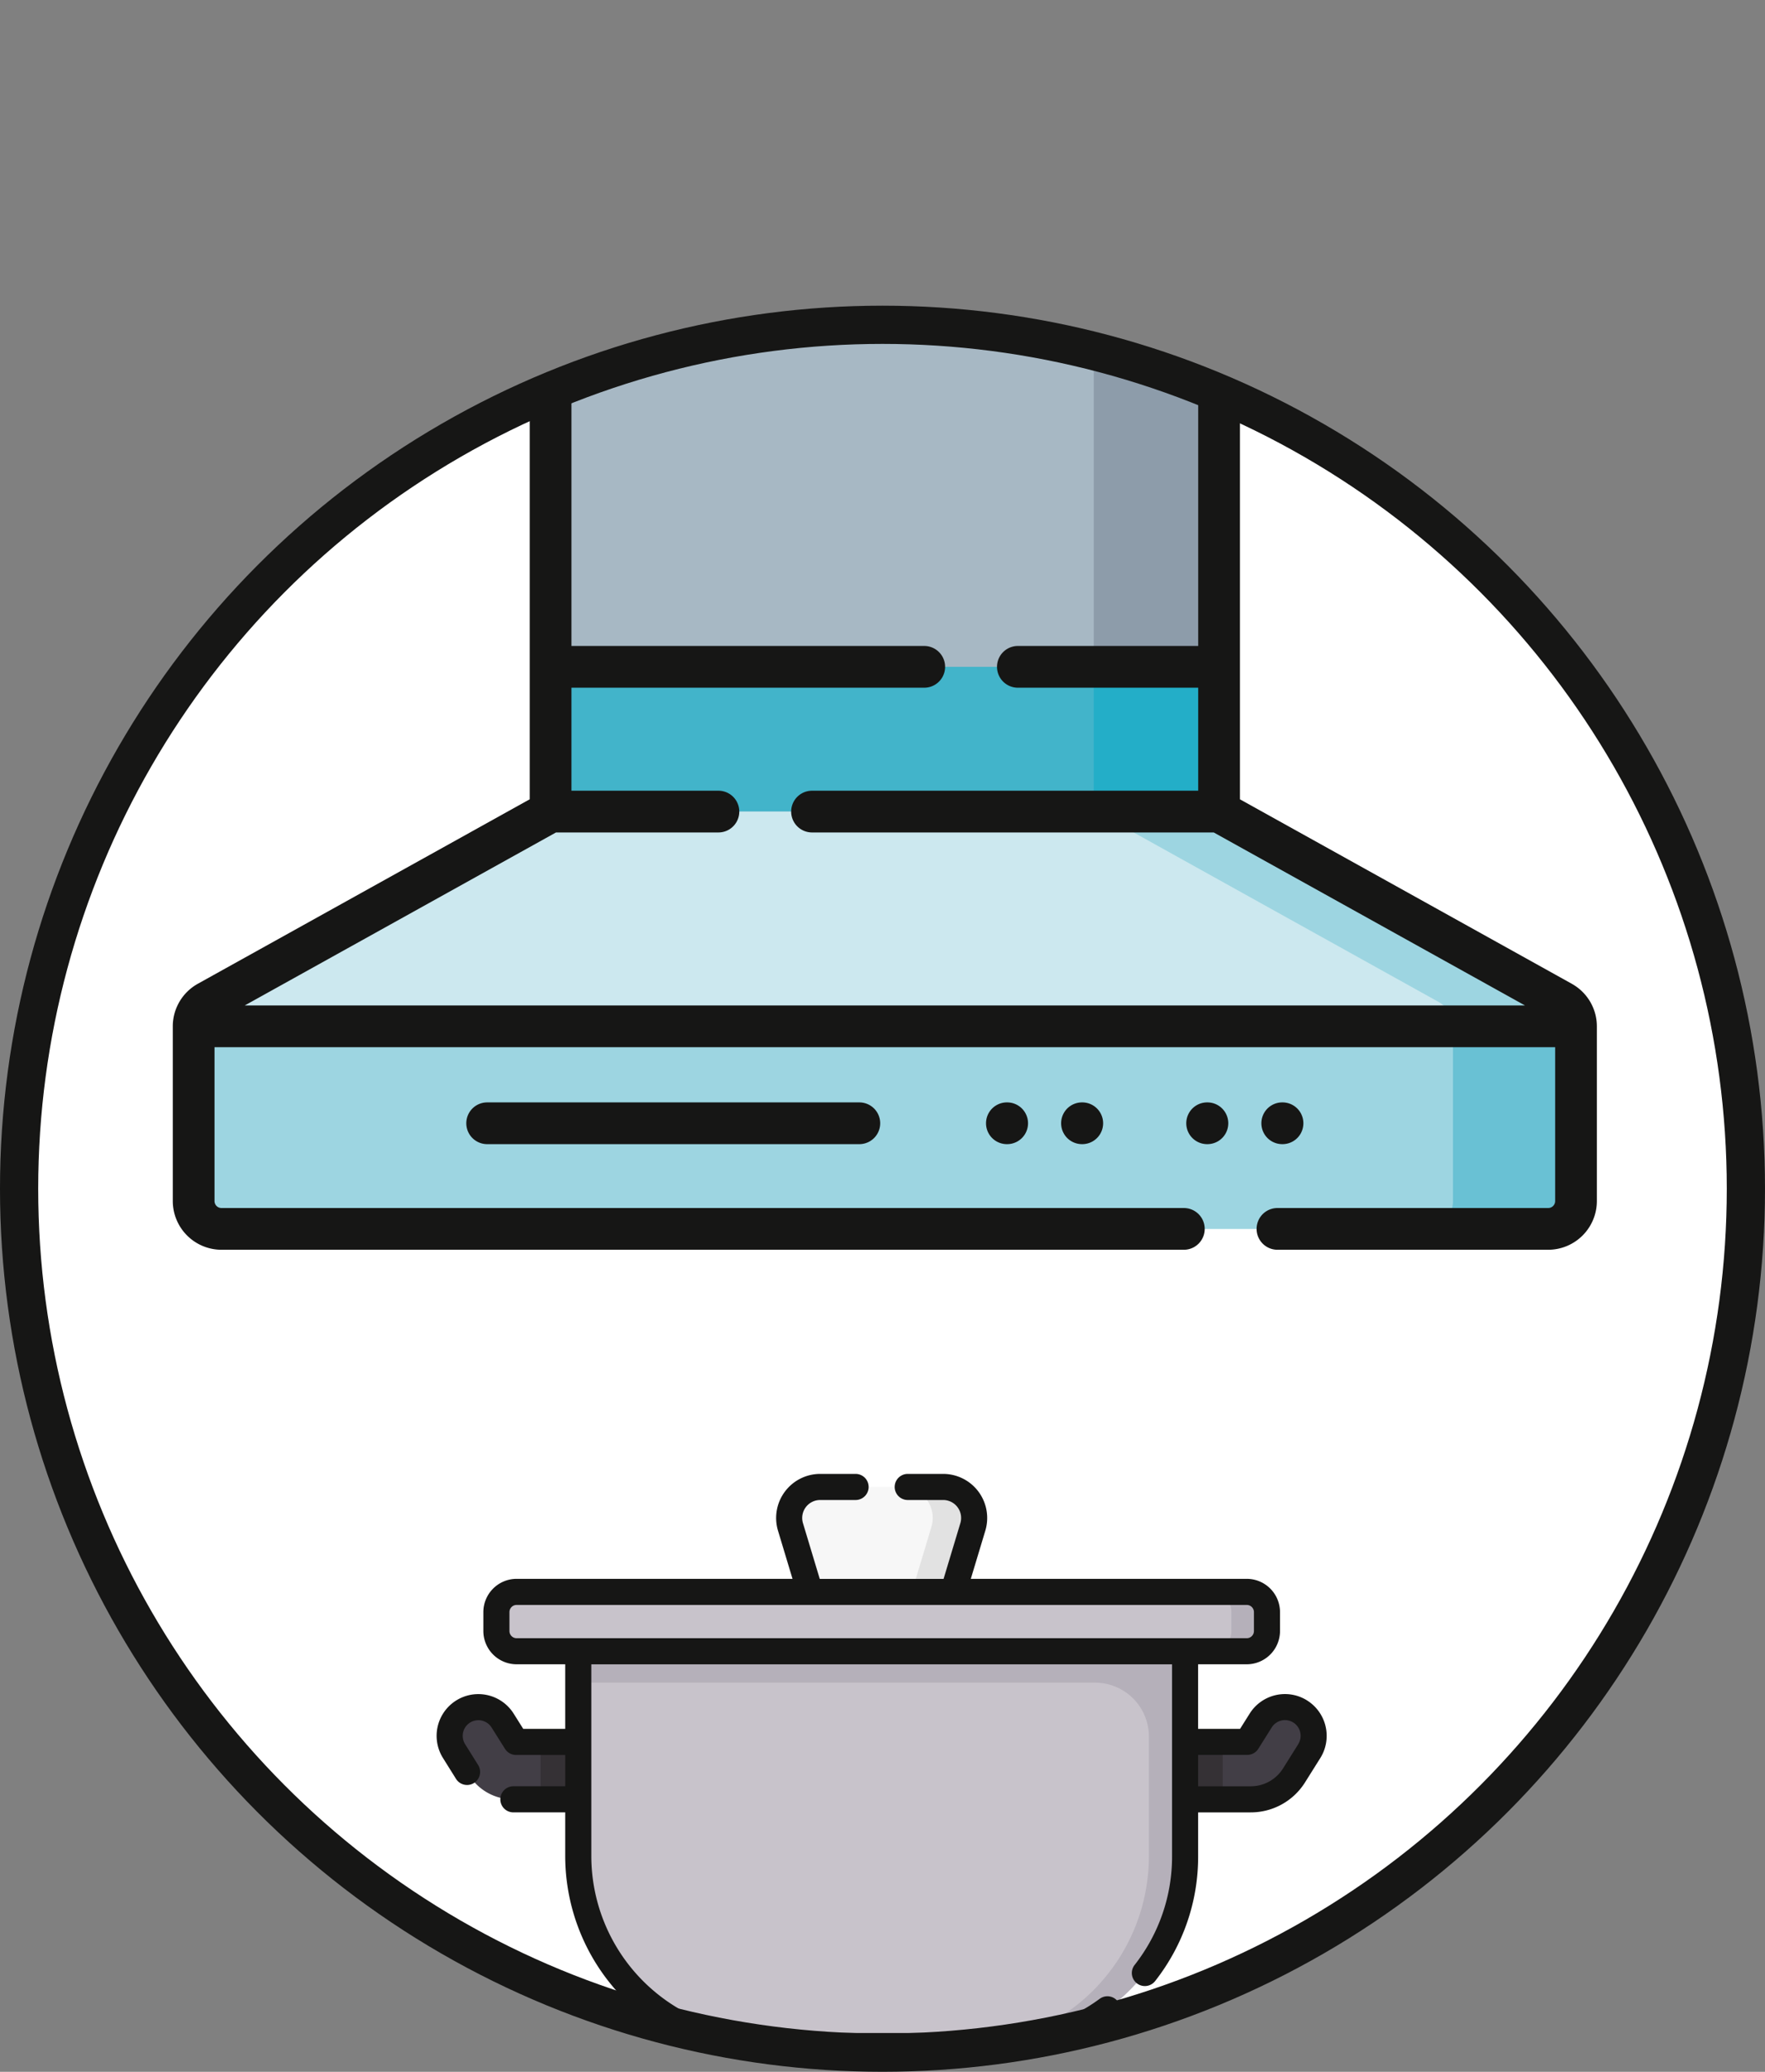
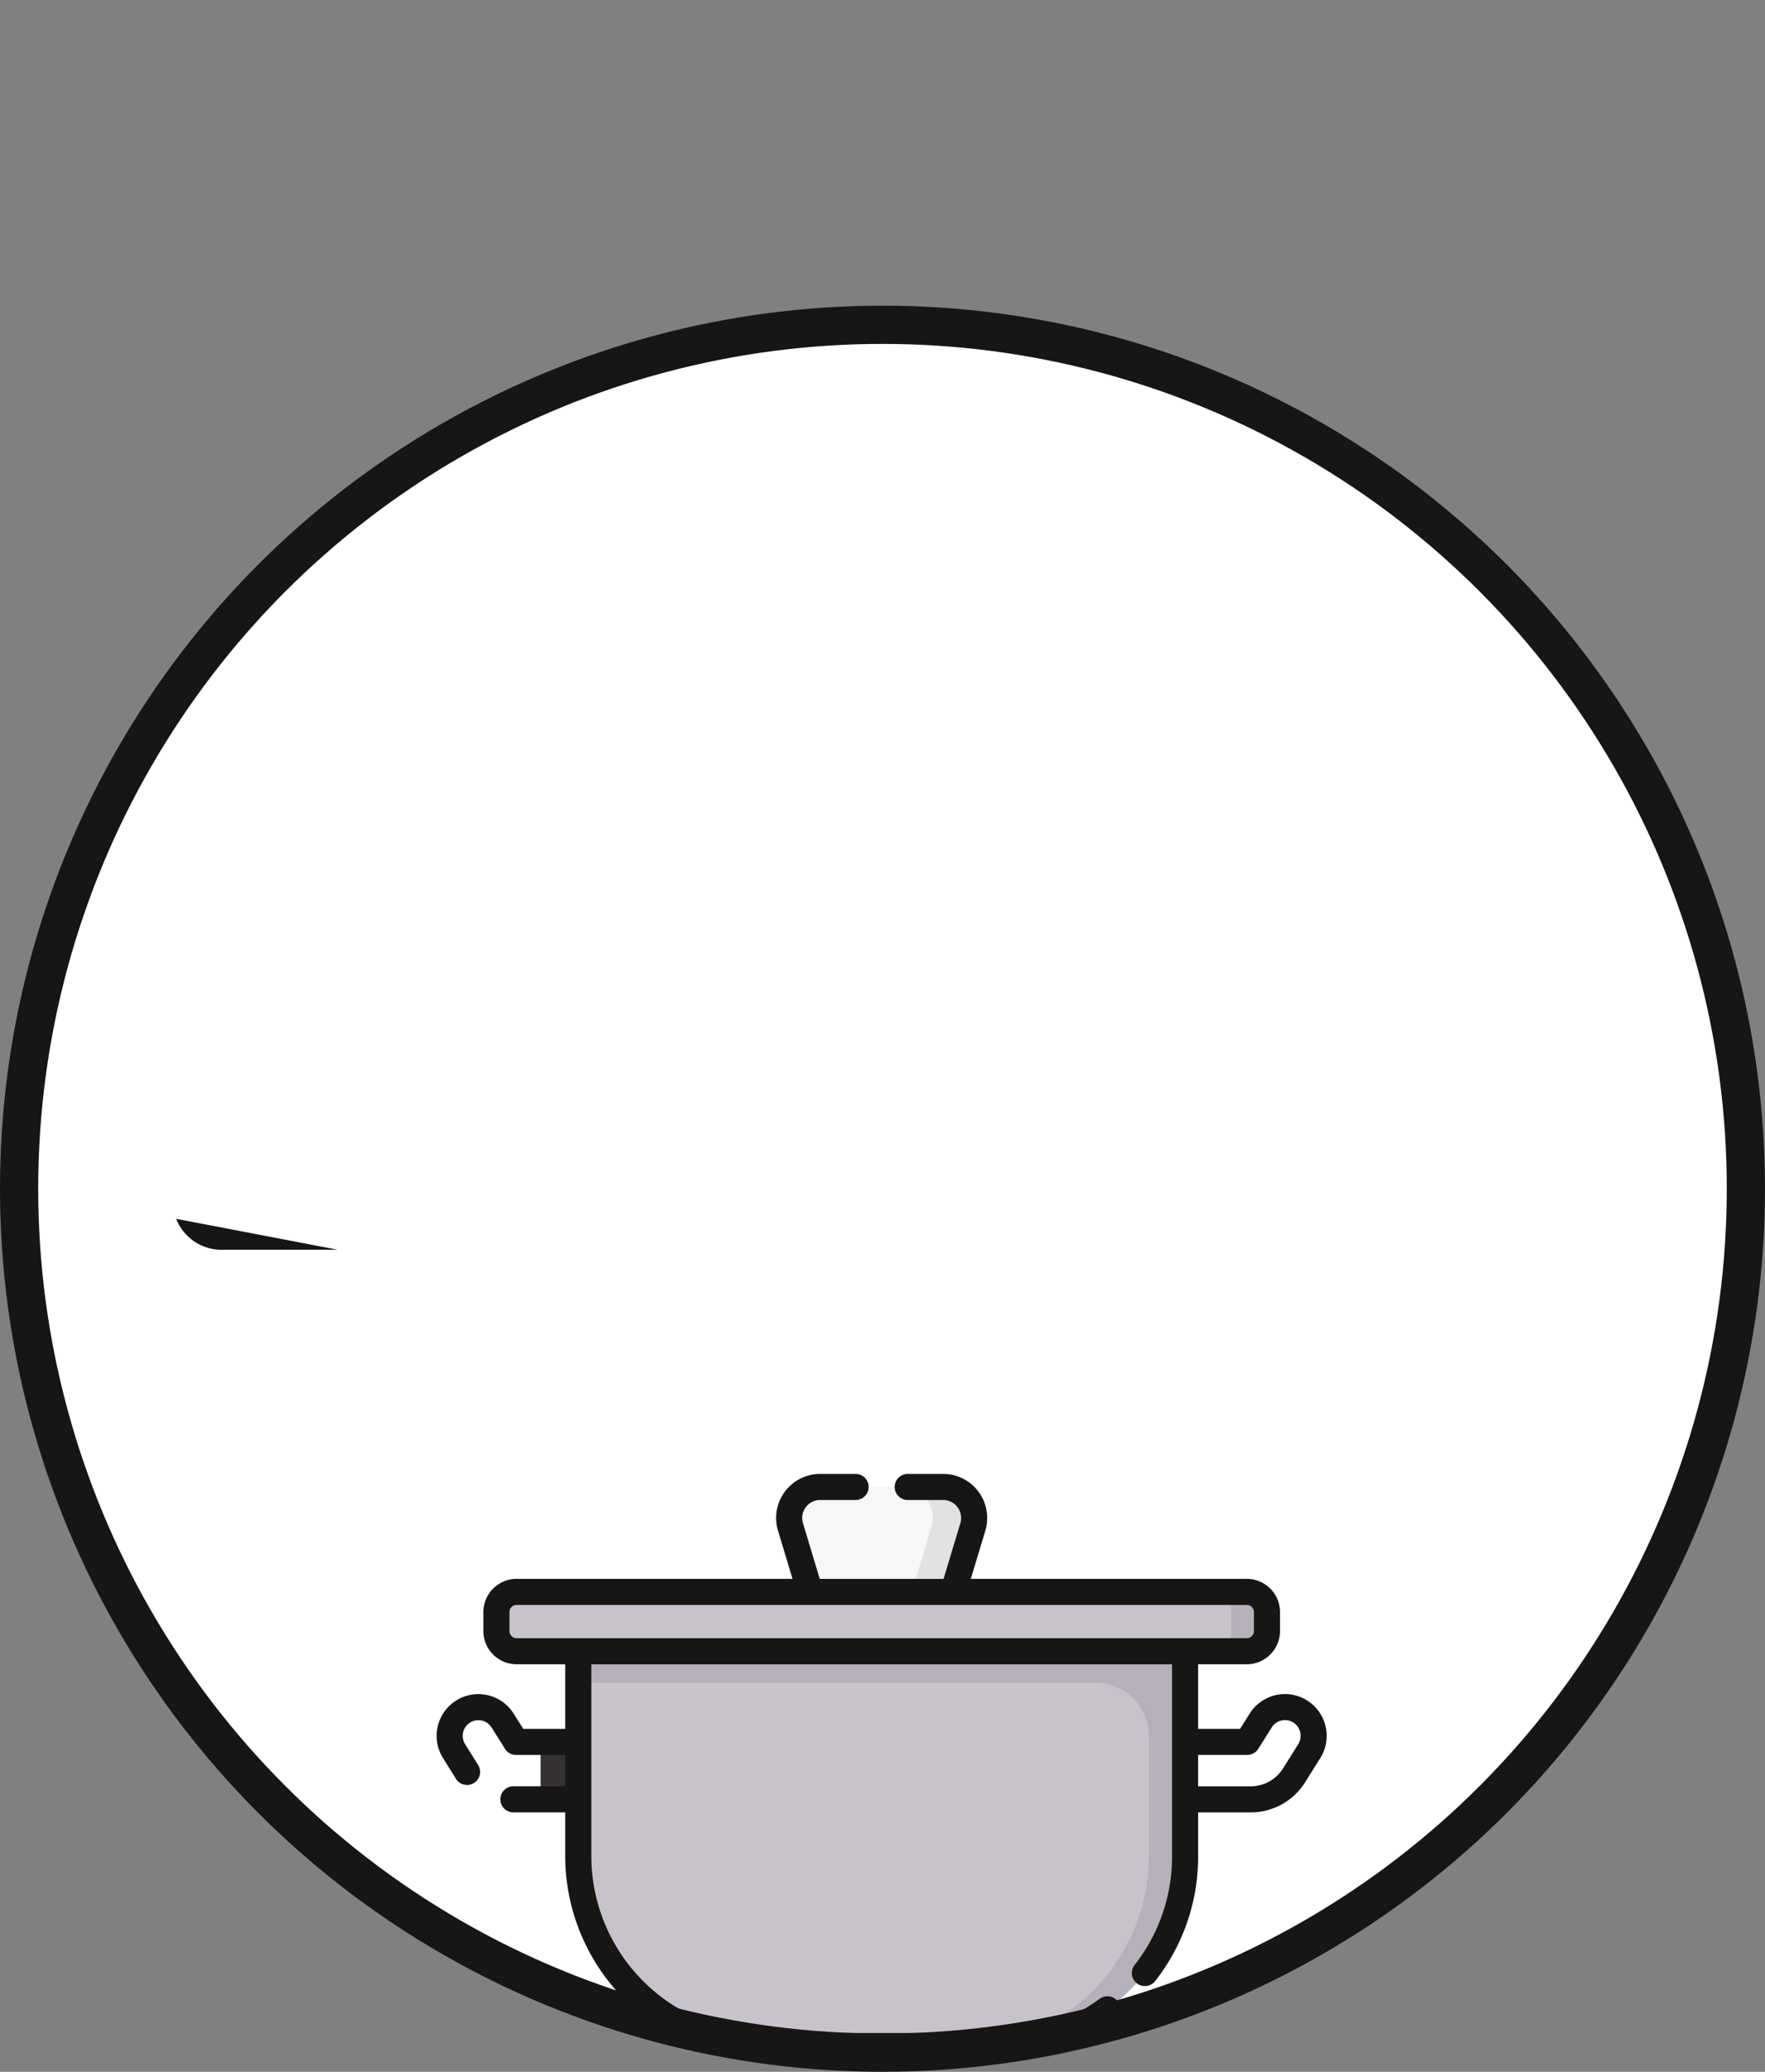
<svg xmlns="http://www.w3.org/2000/svg" id="Gruppe_81" data-name="Gruppe 81" width="135.763" height="159.261" viewBox="0 0 135.763 159.261">
  <rect x="0" y="0" width="135.763" height="159.261" fill="#808080" stroke="none" />
  <defs>
    <clipPath id="clip-path">
      <rect id="Rechteck_35" data-name="Rechteck 35" width="135.763" height="159.261" fill="none" />
    </clipPath>
    <clipPath id="clip-path-2">
-       <path id="Pfad_188" data-name="Pfad 188" d="M1.469,91.379A66.251,66.251,0,0,0,6.142,115.9h123.48A66.42,66.42,0,1,0,1.469,91.379" fill="none" />
+       <path id="Pfad_188" data-name="Pfad 188" d="M1.469,91.379A66.251,66.251,0,0,0,6.142,115.9h123.48" fill="none" />
    </clipPath>
    <clipPath id="clip-path-3">
      <path id="Pfad_198" data-name="Pfad 198" d="M27.058,102.566v41.2a66.426,66.426,0,0,0,81.518.1v-41.3Z" fill="none" />
    </clipPath>
  </defs>
  <g id="Gruppe_74" data-name="Gruppe 74">
    <g id="Gruppe_73" data-name="Gruppe 73" clip-path="url(#clip-path)">
      <path id="Pfad_177" data-name="Pfad 177" d="M67.882,157.792A66.413,66.413,0,1,0,1.469,91.38a66.412,66.412,0,0,0,66.413,66.412" fill="#fff" />
    </g>
  </g>
  <g id="Gruppe_76" data-name="Gruppe 76">
    <g id="Gruppe_75" data-name="Gruppe 75" clip-path="url(#clip-path-2)">
      <rect id="Rechteck_36" data-name="Rechteck 36" width="51.42" height="60.783" transform="translate(42.172 1.604)" fill="#a7b8c4" />
      <rect id="Rechteck_37" data-name="Rechteck 37" width="9.463" height="60.783" transform="translate(84.13 1.604)" fill="#8d9caa" />
      <rect id="Rechteck_38" data-name="Rechteck 38" width="51.42" height="11.128" transform="translate(42.351 51.259)" fill="#42b4ca" />
      <rect id="Rechteck_39" data-name="Rechteck 39" width="9.463" height="11.128" transform="translate(84.13 51.259)" fill="#23aec8" />
      <path id="Pfad_178" data-name="Pfad 178" d="M93.771,62.387H42.351L16,77.024a2.142,2.142,0,0,0-1.1,1.871V92.327a2.139,2.139,0,0,0,2.139,2.139H119.087a2.139,2.139,0,0,0,2.139-2.139V78.895a2.142,2.142,0,0,0-1.1-1.871Z" fill="#cce8ef" />
      <path id="Pfad_179" data-name="Pfad 179" d="M121.226,78.895V92.326a2.139,2.139,0,0,1-2.139,2.139h-9.463a2.139,2.139,0,0,0,2.139-2.139V78.895a2.143,2.143,0,0,0-1.1-1.871L84.31,62.387h9.461l26.355,14.637a2.141,2.141,0,0,1,1.1,1.871" fill="#9dd5e1" />
-       <path id="Pfad_180" data-name="Pfad 180" d="M121.226,78.895V92.326a2.139,2.139,0,0,1-2.139,2.139H17.035A2.139,2.139,0,0,1,14.9,92.326V78.895Z" fill="#9dd5e1" />
      <path id="Pfad_181" data-name="Pfad 181" d="M121.226,78.895V92.326a2.139,2.139,0,0,1-2.139,2.139h-9.463a2.139,2.139,0,0,0,2.139-2.139V78.895Z" fill="#69c1d4" />
      <path id="Pfad_182" data-name="Pfad 182" d="M120.9,75.623,95.376,61.443V1.605a1.6,1.6,0,1,0-3.21,0V49.657H78.294a1.6,1.6,0,1,0,0,3.208H92.166v7.918H62.461a1.6,1.6,0,0,0,0,3.209h30.9l23.943,13.3H18.823l23.944-13.3H55.261a1.6,1.6,0,1,0,0-3.209H43.955V52.865H71.093a1.6,1.6,0,0,0,0-3.208H43.955V1.605a1.6,1.6,0,1,0-3.209,0V61.443L15.218,75.623A3.743,3.743,0,0,0,13.291,78.9V92.327a3.749,3.749,0,0,0,3.744,3.744H91.061a1.6,1.6,0,0,0,0-3.209H17.035a.535.535,0,0,1-.534-.535V80.5H119.622V92.327a.536.536,0,0,1-.535.535H98.262a1.6,1.6,0,1,0,0,3.209h20.825a3.748,3.748,0,0,0,3.743-3.744V78.9a3.742,3.742,0,0,0-1.926-3.273" fill="#161615" />
      <path id="Pfad_183" data-name="Pfad 183" d="M37.472,84.743a1.6,1.6,0,1,0,0,3.209H66.1a1.6,1.6,0,0,0,0-3.209Z" fill="#161615" />
      <path id="Pfad_184" data-name="Pfad 184" d="M77.449,84.743a1.6,1.6,0,1,0,0,3.209h.022a1.6,1.6,0,1,0,0-3.209Z" fill="#161615" />
      <path id="Pfad_185" data-name="Pfad 185" d="M83.226,84.743a1.6,1.6,0,1,0,0,3.209h.021a1.6,1.6,0,1,0,0-3.209Z" fill="#161615" />
      <path id="Pfad_186" data-name="Pfad 186" d="M92.874,84.743h-.022a1.6,1.6,0,1,0,0,3.209h.022a1.6,1.6,0,1,0,0-3.209" fill="#161615" />
-       <path id="Pfad_187" data-name="Pfad 187" d="M98.629,87.952h.022a1.6,1.6,0,1,0,0-3.209h-.022a1.6,1.6,0,1,0,0,3.209" fill="#161615" />
    </g>
  </g>
  <g id="Gruppe_78" data-name="Gruppe 78">
    <g id="Gruppe_77" data-name="Gruppe 77" clip-path="url(#clip-path-3)">
      <path id="Pfad_189" data-name="Pfad 189" d="M95.9,126.933H39.737a1.555,1.555,0,0,1-1.554-1.555v-1.454a1.555,1.555,0,0,1,1.554-1.555H95.9a1.555,1.555,0,0,1,1.554,1.555v1.454a1.554,1.554,0,0,1-1.554,1.555" fill="#c8c3cb" />
      <path id="Pfad_190" data-name="Pfad 190" d="M95.9,122.37H93.161a1.555,1.555,0,0,1,1.555,1.554v1.455a1.555,1.555,0,0,1-1.555,1.554H95.9a1.554,1.554,0,0,0,1.554-1.554v-1.455A1.554,1.554,0,0,0,95.9,122.37" fill="#b5b0ba" />
      <path id="Pfad_191" data-name="Pfad 191" d="M91.155,126.933v15.743a14.605,14.605,0,0,1-14.6,14.605H59.084a14.605,14.605,0,0,1-14.6-14.605V126.933Z" fill="#c8c3cb" />
      <path id="Pfad_192" data-name="Pfad 192" d="M88.373,126.933H44.479v2.415h39.75a4.144,4.144,0,0,1,4.144,4.145v9.183a14.605,14.605,0,0,1-14.605,14.605H76.55a14.6,14.6,0,0,0,14.6-14.605V126.933Z" fill="#b5b0ba" />
      <path id="Pfad_193" data-name="Pfad 193" d="M73.324,122.37H62.309l-1.5-5a2.385,2.385,0,0,1,2.284-3.074h9.457a2.386,2.386,0,0,1,2.285,3.074Z" fill="#f7f7f7" />
      <path id="Pfad_194" data-name="Pfad 194" d="M72.546,114.3H69.359a2.386,2.386,0,0,1,2.285,3.074l-1.506,5h3.187l1.505-5a2.385,2.385,0,0,0-2.284-3.074" fill="#e2e2e2" />
-       <path id="Pfad_195" data-name="Pfad 195" d="M44.479,133.9v4.413H39.437a3.931,3.931,0,0,1-3.345-1.849l-1.166-1.856a2.206,2.206,0,0,1,3.736-2.347l1.031,1.639Z" fill="#423e46" />
      <rect id="Rechteck_40" data-name="Rechteck 40" width="2.897" height="4.413" transform="translate(41.582 133.901)" fill="#353135" />
-       <path id="Pfad_196" data-name="Pfad 196" d="M91.155,133.9v4.413H96.2a3.931,3.931,0,0,0,3.345-1.849l1.166-1.856a2.206,2.206,0,1,0-3.736-2.347L95.941,133.9Z" fill="#423e46" />
-       <rect id="Rechteck_41" data-name="Rechteck 41" width="2.897" height="4.413" transform="translate(91.155 133.901)" fill="#353135" />
      <path id="Pfad_197" data-name="Pfad 197" d="M100.546,130.717a3.207,3.207,0,0,0-4.423,1.011l-.736,1.17H92.158v-4.962H95.9a2.562,2.562,0,0,0,2.558-2.558v-1.453a2.56,2.56,0,0,0-2.558-2.558H74.674l1.116-3.7a3.388,3.388,0,0,0-3.244-4.366H69.822a1,1,0,0,0,0,2.006h2.724a1.382,1.382,0,0,1,1.324,1.781l-1.291,4.284H63.055l-1.291-4.284a1.382,1.382,0,0,1,1.324-1.781h2.724a1,1,0,1,0,0-2.006H63.088a3.389,3.389,0,0,0-3.244,4.366l1.116,3.7H39.738a2.56,2.56,0,0,0-2.558,2.558v1.453a2.561,2.561,0,0,0,2.558,2.558h3.738V132.9H40.247l-.735-1.169a3.209,3.209,0,1,0-5.436,3.413l1,1.6a1,1,0,0,0,1.7-1.067l-1-1.6a1.2,1.2,0,1,1,2.038-1.279l1.031,1.639a1,1,0,0,0,.849.469h3.783v2.407H39.488a1,1,0,1,0,0,2.006h3.988v3.359a15.626,15.626,0,0,0,15.608,15.608H76.55a15.486,15.486,0,0,0,9.226-3.019,1,1,0,0,0-1.187-1.617,13.5,13.5,0,0,1-8.039,2.63H59.084a13.618,13.618,0,0,1-13.6-13.6v-14.74h44.67v14.74a13.464,13.464,0,0,1-2.881,8.371,1,1,0,0,0,1.58,1.235,15.453,15.453,0,0,0,3.307-9.606v-3.36H96.2A4.925,4.925,0,0,0,100.391,137l1.166-1.856a3.213,3.213,0,0,0-1.011-4.425m-61.36-5.339v-1.454a.552.552,0,0,1,.552-.552H95.9a.552.552,0,0,1,.552.552v1.454a.552.552,0,0,1-.552.551H39.738a.552.552,0,0,1-.552-.551m60.673,8.7-1.166,1.856a2.932,2.932,0,0,1-2.5,1.379H92.158V134.9h3.783a1,1,0,0,0,.849-.469l1.031-1.641a1.2,1.2,0,0,1,2.038,1.281" fill="#161615" />
    </g>
  </g>
  <g id="Gruppe_80" data-name="Gruppe 80">
    <g id="Gruppe_79" data-name="Gruppe 79" clip-path="url(#clip-path)">
      <circle id="Ellipse_6" data-name="Ellipse 6" cx="66.412" cy="66.412" r="66.412" transform="translate(1.469 24.967)" fill="none" stroke="#161615" stroke-width="2.939" />
    </g>
  </g>
</svg>